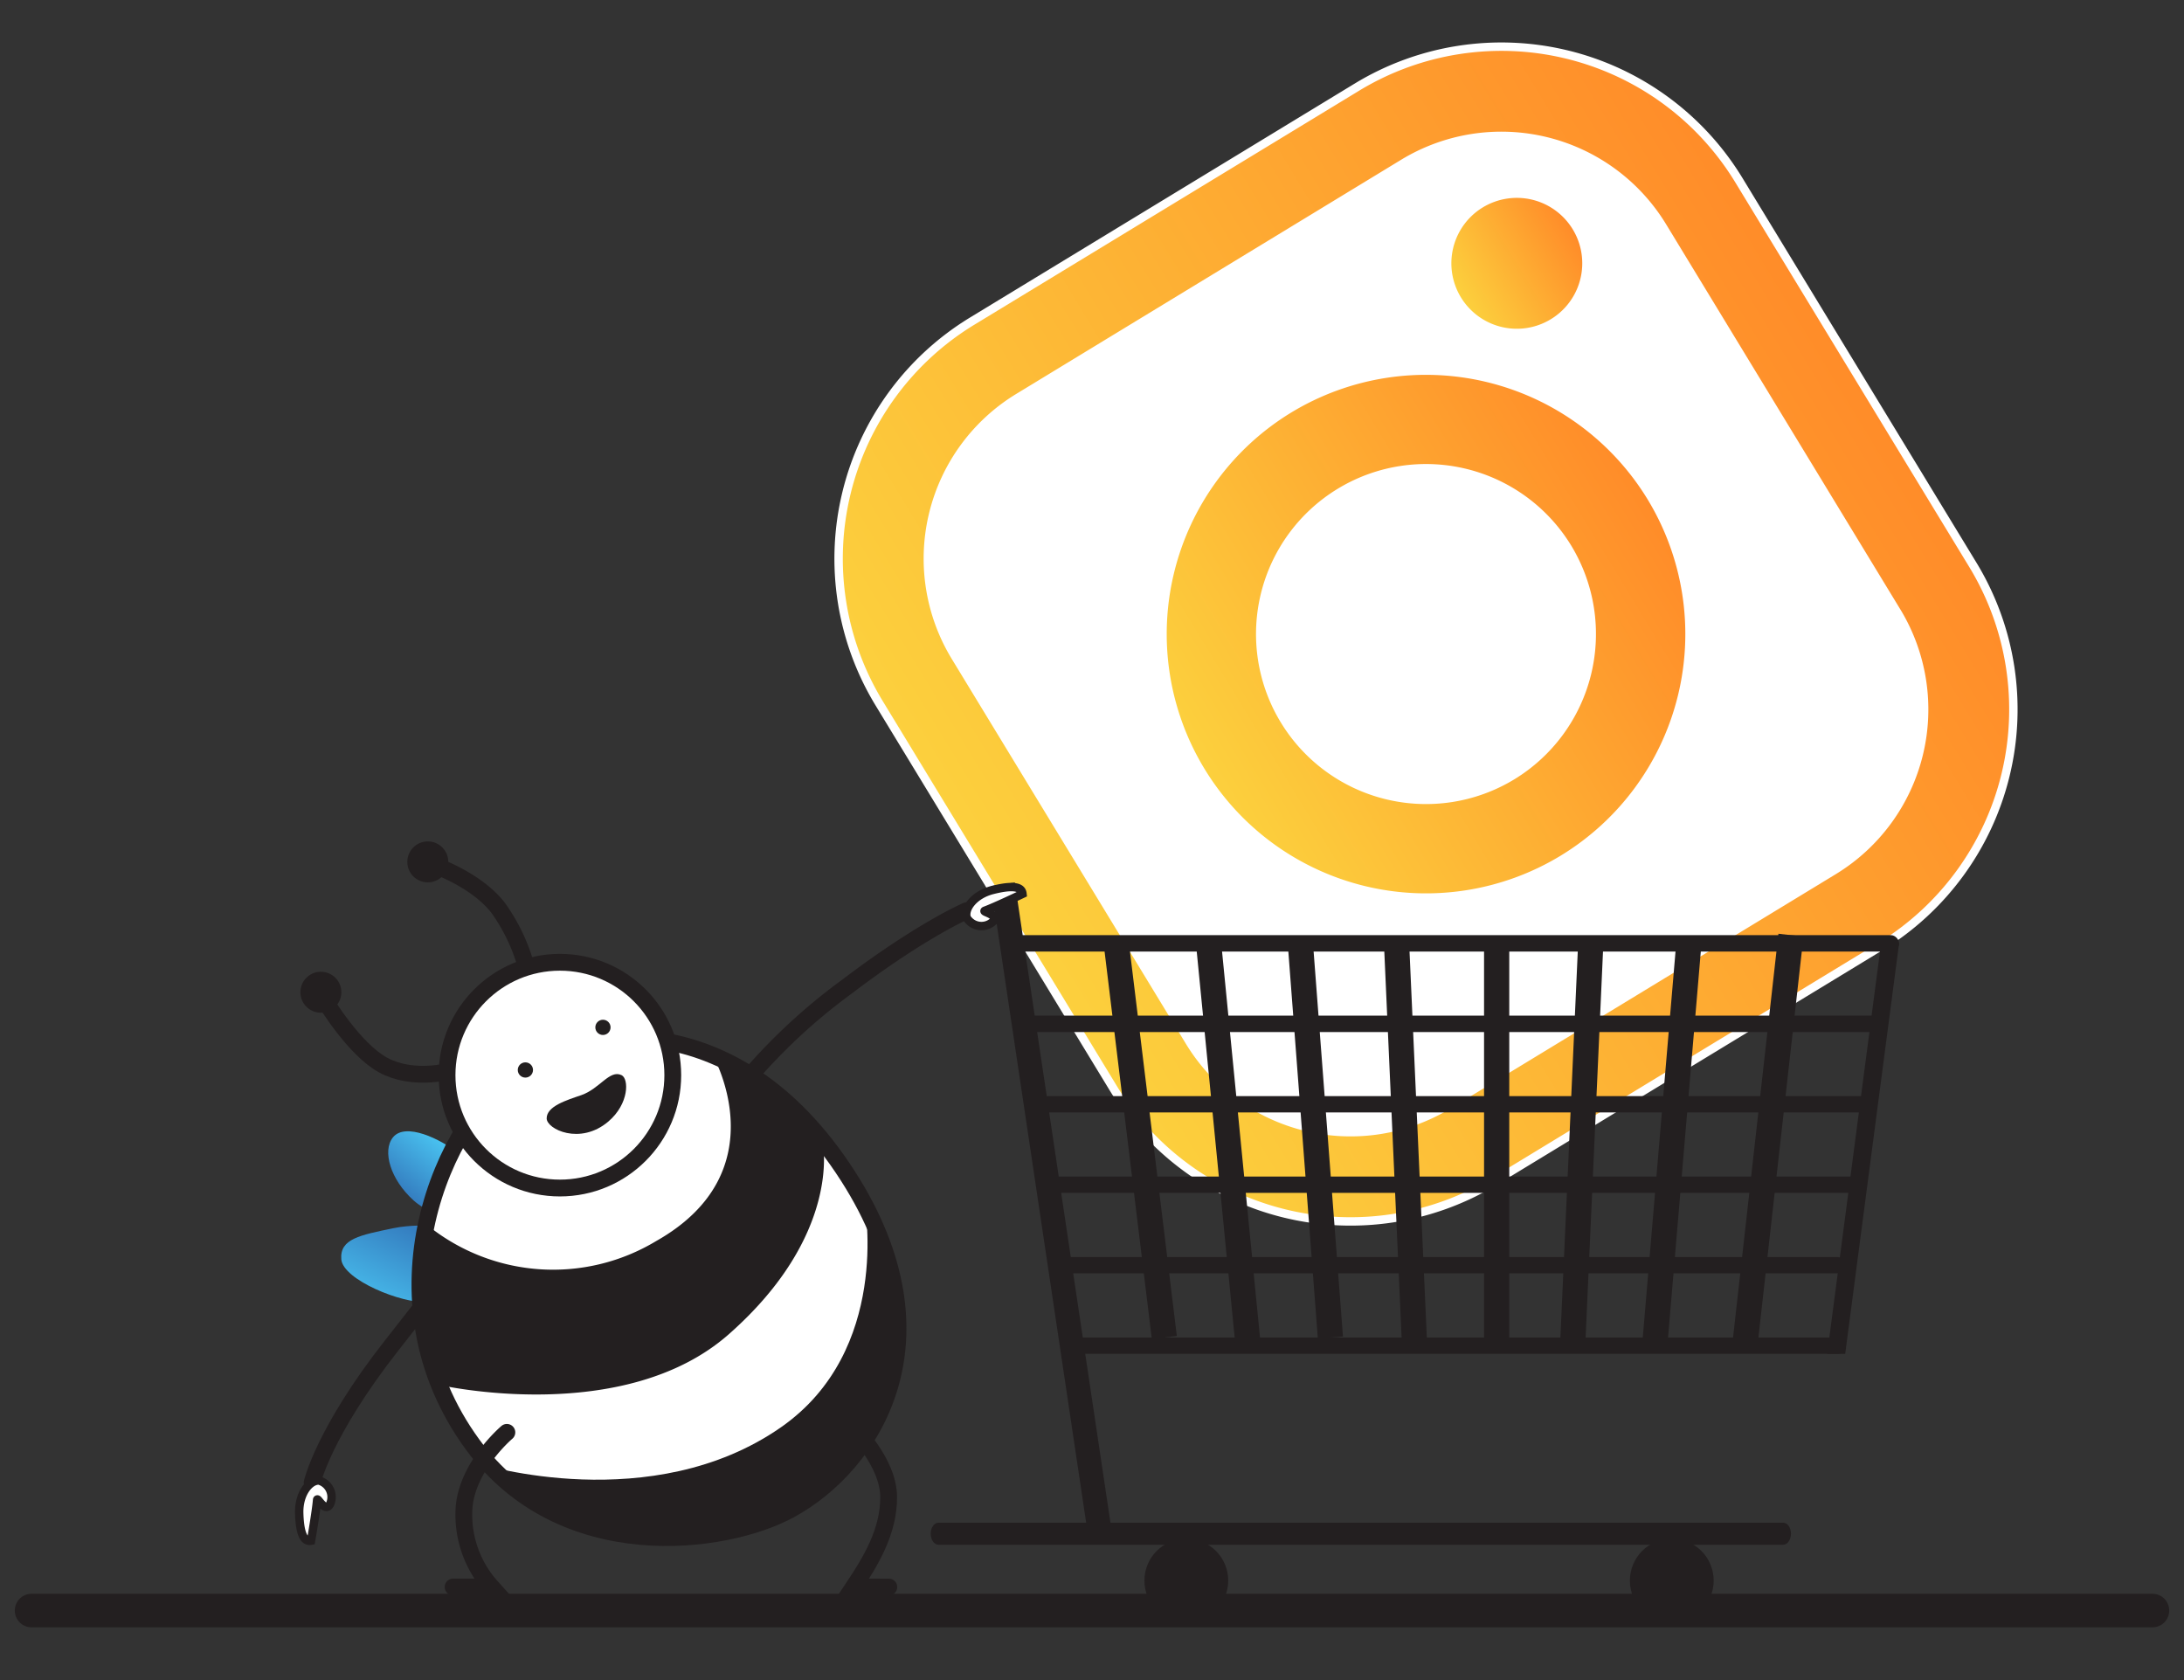
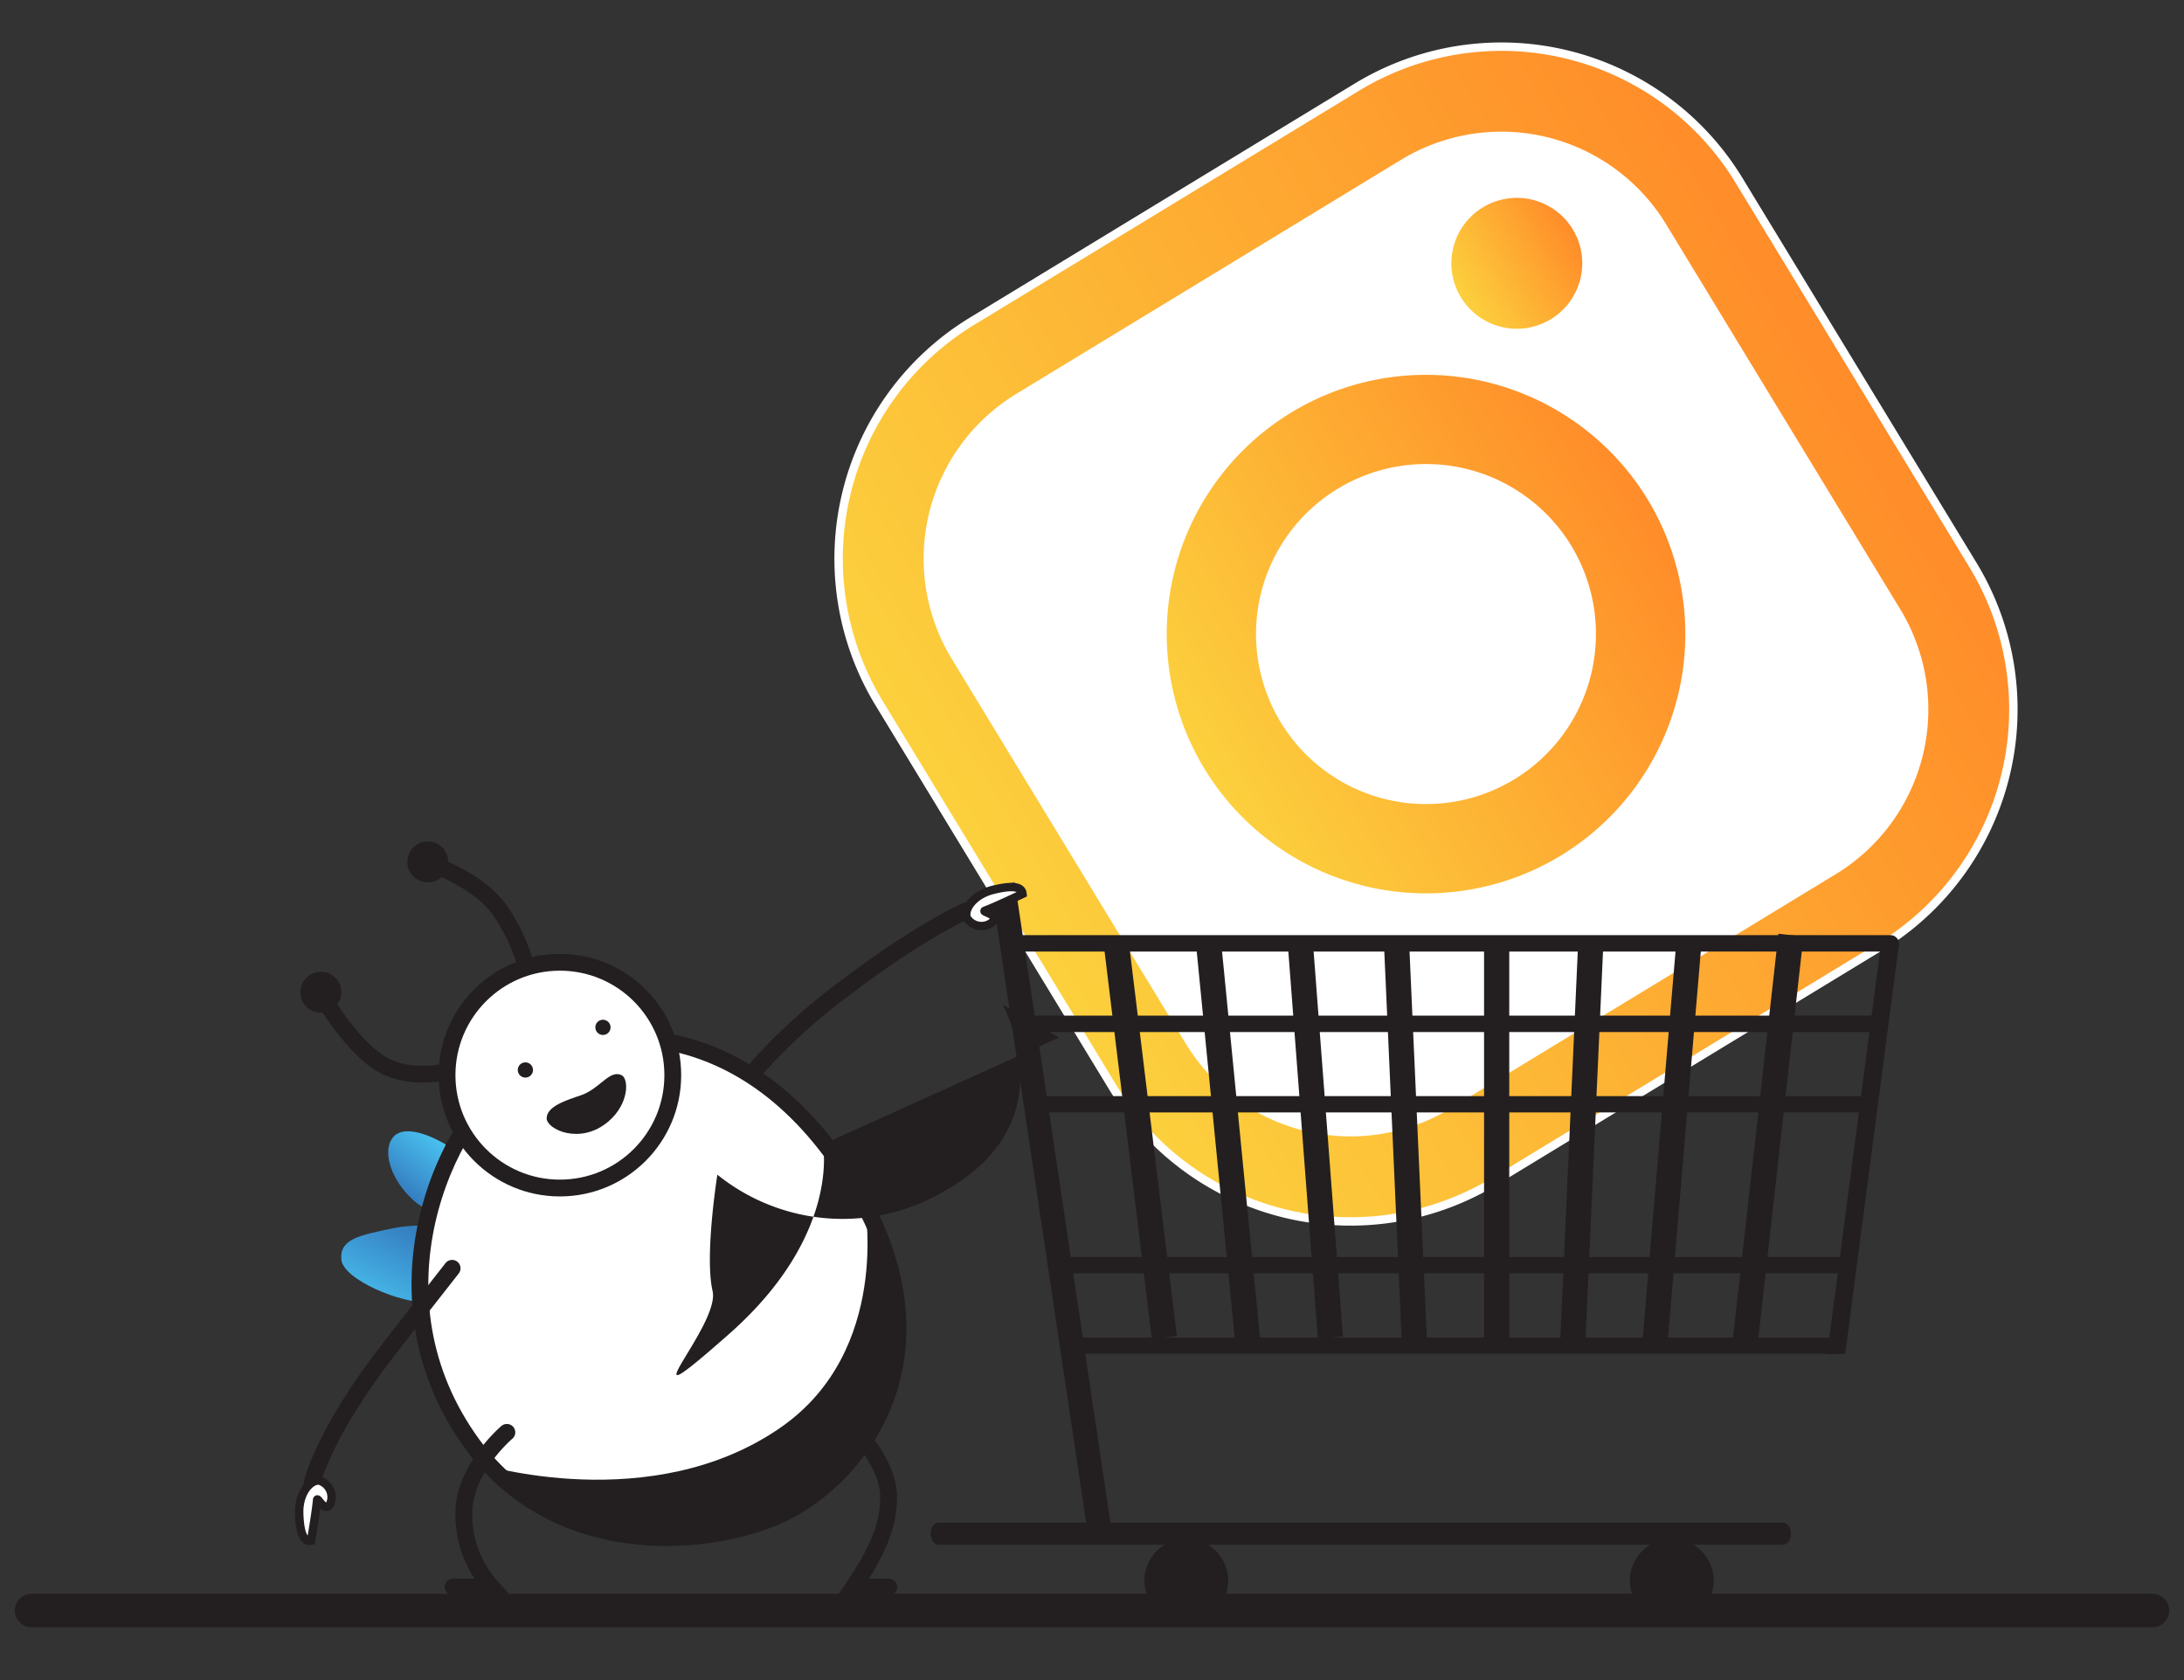
<svg xmlns="http://www.w3.org/2000/svg" xmlns:xlink="http://www.w3.org/1999/xlink" width="260" height="200" viewBox="0 0 260 200">
  <rect x="0" y="0" width="260" height="200" fill="#333333" stroke="none" />
  <defs>
    <style> .a, .p, .t { fill: #fff; } .b { stroke: #fff; fill: url(#a); } .b, .e, .g, .h, .i, .j, .k, .l, .m, .n, .o, .p, .q, .t { stroke-miterlimit: 10; } .c { fill: url(#b); } .d { fill: url(#c); } .e, .o, .q { fill: none; } .e, .g, .h, .i, .j, .k, .l, .m, .n, .o, .p, .q, .t { stroke: #231f20; } .e, .o { stroke-linecap: round; } .e { stroke-width: 4px; } .f { fill: #231f20; } .g, .h, .i, .j, .k, .l, .m, .n { stroke-width: 3px; } .g { fill: url(#d); } .h { fill: url(#e); } .i { fill: url(#f); } .j { fill: url(#g); } .k { fill: url(#h); } .l { fill: url(#i); } .m { fill: url(#j); } .n { fill: url(#k); } .o, .q, .t { stroke-width: 2px; } .r { fill: url(#l); } .s { fill: url(#m); } </style>
    <linearGradient id="a" x1="107.221" y1="11.069" x2="227.022" y2="11.069" gradientTransform="translate(21.227 152.867) rotate(-31.309)" gradientUnits="userSpaceOnUse">
      <stop offset="0" stop-color="#fcd03d" />
      <stop offset="1" stop-color="#ff8c29" />
    </linearGradient>
    <linearGradient id="b" x1="136.252" y1="11.069" x2="197.991" y2="11.069" xlink:href="#a" />
    <linearGradient id="c" x1="191.491" y1="-21.018" x2="207.08" y2="-21.018" xlink:href="#a" />
    <linearGradient id="d" x1="-42.519" y1="135.758" x2="-37.026" y2="135.758" gradientTransform="matrix(-1, 0, 0, 1, 170.69, 0)" gradientUnits="userSpaceOnUse">
      <stop offset="0" stop-color="#4ac5f2" />
      <stop offset="1" stop-color="#357fc1" />
    </linearGradient>
    <linearGradient id="e" x1="-30.364" y1="136.246" x2="-26.301" y2="136.246" xlink:href="#d" />
    <linearGradient id="f" x1="-18.686" y1="136.246" x2="-16.529" y2="136.246" xlink:href="#d" />
    <linearGradient id="g" x1="-7.484" y1="135.761" x2="-7.484" y2="135.761" xlink:href="#d" />
    <linearGradient id="h" x1="2.288" y1="136.246" x2="4.433" y2="136.246" xlink:href="#d" />
    <linearGradient id="i" x1="12.309" y1="135.761" x2="15.884" y2="135.761" xlink:href="#d" />
    <linearGradient id="j" x1="22.103" y1="136.246" x2="26.809" y2="136.246" xlink:href="#d" />
    <linearGradient id="k" x1="32.08" y1="135.761" x2="37.8" y2="135.761" xlink:href="#d" />
    <linearGradient id="l" x1="7659.572" y1="2537.115" x2="7672.069" y2="2537.115" gradientTransform="matrix(0.413, -0.826, 0.894, 0.447, -5387.27, 5349.595)" xlink:href="#d" />
    <linearGradient id="m" x1="497.835" y1="505.71" x2="505.575" y2="505.71" gradientTransform="matrix(-0.625, 0.78, 0.78, 0.625, -28.786, -567.368)" xlink:href="#d" />
  </defs>
  <g>
    <path class="a" d="M227.985,73.041a23.573,23.573,0,0,1-7.882,32.352l-48.14,29.28a23.569,23.569,0,0,1-32.35-7.882l-29.28-48.139A23.572,23.572,0,0,1,118.214,46.3l48.139-29.279A23.572,23.572,0,0,1,198.705,24.9l29.279,48.139Z" />
    <path class="b" d="M161.567,10.355,115.7,38.249a33.1,33.1,0,0,0-11.065,45.426l27.895,45.863A33.1,33.1,0,0,0,177.959,140.6l45.863-27.894a33.1,33.1,0,0,0,11.067-45.427l-27.9-45.863A33.1,33.1,0,0,0,161.567,10.355Zm64.241,62.451a22.458,22.458,0,0,1-7.509,30.822l-45.863,27.895a22.456,22.456,0,0,1-30.821-7.509l-27.9-45.862a22.457,22.457,0,0,1,7.508-30.821l45.863-27.9a22.458,22.458,0,0,1,30.822,7.508l27.894,45.862Z" />
    <path class="c" d="M153.723,49.106a30.869,30.869,0,1,0,42.416,10.333A30.9,30.9,0,0,0,153.723,49.106Zm26.558,43.665a20.239,20.239,0,1,1,6.776-27.809A20.263,20.263,0,0,1,180.281,92.771Z" />
    <path class="d" d="M176.52,24.691a7.791,7.791,0,1,0,5.9-.915A7.825,7.825,0,0,0,176.52,24.691Z" />
  </g>
  <line class="e" x1="3.76" y1="191.724" x2="256.24" y2="191.724" />
  <g>
    <g>
      <rect class="f" x="120.752" y="111.324" width="105.33" height="1.955" rx="0.977" />
      <rect class="f" x="121.727" y="120.903" width="102.579" height="1.955" rx="0.977" />
      <path class="f" d="M123.672,130.483h98.135a.971.971,0,0,1,.971.971v0a.971.971,0,0,1-.971.971H123.675a.971.971,0,0,1-.971-.971v0A.968.968,0,0,1,123.672,130.483Z" />
-       <path class="f" d="M125.339,140.062H220.42a.962.962,0,0,1,.952.971h0a.961.961,0,0,1-.952.97H125.339a.961.961,0,0,1-.951-.97h0A.961.961,0,0,1,125.339,140.062Z" />
      <path class="f" d="M126.811,149.641h91.918a.954.954,0,0,1,.936.971h0a.953.953,0,0,1-.936.97H126.811a.953.953,0,0,1-.936-.97h0A.954.954,0,0,1,126.811,149.641Z" />
      <path class="f" d="M128.651,159.221h90.1a.944.944,0,0,1,.917.97h0a.945.945,0,0,1-.917.971h-90.1a.946.946,0,0,1-.918-.971h0A.945.945,0,0,1,128.651,159.221Z" />
      <polygon class="f" points="217.52 161.175 219.665 161.175 226.081 112.301 223.936 112.301 217.52 161.175" />
      <rect class="f" x="123.686" y="104.844" width="2.86" height="77.402" transform="translate(270.066 267.03) rotate(171.504)" />
    </g>
    <path class="f" d="M111.737,181.262H212.27c.518,0,.939.585.939,1.307v.018c0,.722-.421,1.307-.939,1.307H111.737c-.519,0-.939-.585-.939-1.307v-.018C110.8,181.847,111.218,181.262,111.737,181.262Z" />
    <line class="g" x1="213.209" y1="111.324" x2="207.716" y2="160.191" />
    <line class="h" x1="201.054" y1="112.301" x2="196.991" y2="160.191" />
    <line class="i" x1="189.375" y1="112.301" x2="187.219" y2="160.191" />
    <line class="j" x1="178.173" y1="112.301" x2="178.173" y2="159.221" />
    <line class="k" x1="166.257" y1="112.301" x2="168.402" y2="160.191" />
    <line class="l" x1="154.805" y1="112.301" x2="158.381" y2="159.221" />
    <line class="m" x1="143.88" y1="112.301" x2="148.587" y2="160.191" />
    <line class="n" x1="132.89" y1="112.301" x2="138.61" y2="159.221" />
    <circle class="f" cx="199.022" cy="188.157" r="4.988" />
    <circle class="f" cx="141.229" cy="188.157" r="4.988" />
  </g>
  <g>
    <path class="o" d="M88.938,128.483a69.113,69.113,0,0,1,11.9-11.039c8.89-6.758,14.257-9.038,14.257-9.038" />
    <path class="p" d="M118.186,105.941c3.145-.79,3.489-.029,3.541.472,0,0-3.233,1.544-4.476,2-.393.144,1.758.455.923,1.33a2.047,2.047,0,0,1-3.085-.488C114.737,108.2,115.933,106.506,118.186,105.941Z" />
    <path class="q" d="M91.151,137.618s-.1,8.359,3.684,11.729" />
    <path class="r" d="M57.4,149.625l-1.017-3.233s-5.619-1.006-9.564-.182-6.379,1.252-6.188,3.695S47.853,155.2,50.8,154.99C54.858,154.705,57.4,149.625,57.4,149.625Z" />
    <path class="s" d="M46.777,135.4c1.479-1.843,5.683.189,7.834,1.912s4.738,5.978,4.738,5.978L56.491,144.9s-4.456.514-7.241-1.986S45.486,137,46.777,135.4Z" />
    <path class="t" d="M61.9,126.987c6.125-4.291,25.331-8.388,39.054,13.029,12.533,19.56,2.865,34.374-6.874,39.7-7.813,4.274-27.186,6.791-37.8-7.729C43.483,154.484,52.713,133.421,61.9,126.987Z" />
    <circle class="t" cx="66.656" cy="127.989" r="13.437" />
    <path class="f" d="M92.993,169.894c-15.4,10.746-35.852,4.385-35.852,4.385s13.81,16.855,36.938,5.438c22.605-11.158,8.87-36.234,8.87-36.234S106.082,160.76,92.993,169.894Z" />
-     <path class="f" d="M97.964,136.226s2.18,10.805-11.189,22.594C74.218,169.894,52.3,164.867,52.3,164.867s-.969-.963-1.943-5.137.569-13.845.569-13.845a23.779,23.779,0,0,0,27.183,1.858c14.688-8.289,6.745-22.122,6.745-22.122l6.76,3.94Z" />
+     <path class="f" d="M97.964,136.226s2.18,10.805-11.189,22.594s-.969-.963-1.943-5.137.569-13.845.569-13.845a23.779,23.779,0,0,0,27.183,1.858c14.688-8.289,6.745-22.122,6.745-22.122l6.76,3.94Z" />
    <path class="q" d="M62.741,115.419a22.169,22.169,0,0,0-3.451-7.365c-2.434-3.131-6.987-4.81-6.987-4.81" />
    <path class="q" d="M53.368,127.538s-4.284,1.148-7.765-.752-6.948-7.7-6.948-7.7" />
    <circle class="f" cx="38.2" cy="118.119" r="2.439" />
    <circle class="f" cx="50.929" cy="102.602" r="2.439" />
    <path class="o" d="M101.479,169.894s4.314,4.1,4.314,8.348c0,4.116-2.145,7.623-4.179,10.675l4.2.01" />
    <path class="o" d="M60.341,170.513s-5.121,4.328-5.121,9.607a12.822,12.822,0,0,0,3.3,8.8H53.941" />
    <circle class="f" cx="71.78" cy="122.299" r="0.907" />
    <circle class="f" cx="62.546" cy="127.373" r="0.907" />
    <path class="f" d="M69.2,130.369c-1.8.618-4.12,1.327-4.12,2.765,0,1.288,3.984,3.224,7.333.384,2.5-2.122,2.464-5.106,1.583-5.529C72.564,127.3,71.417,129.6,69.2,130.369Z" />
    <path class="o" d="M53.824,150.982l-7.233,9.229c-8.074,10.3-9.43,16.275-9.43,16.275" />
    <path class="p" d="M35.621,180.124c.089,3.241.914,3.367,1.41,3.282,0,0,.614-3.53.719-4.851.034-.417.914,1.571,1.531.53a2.046,2.046,0,0,0-1.3-2.838C36.868,176.192,35.557,177.8,35.621,180.124Z" />
  </g>
</svg>